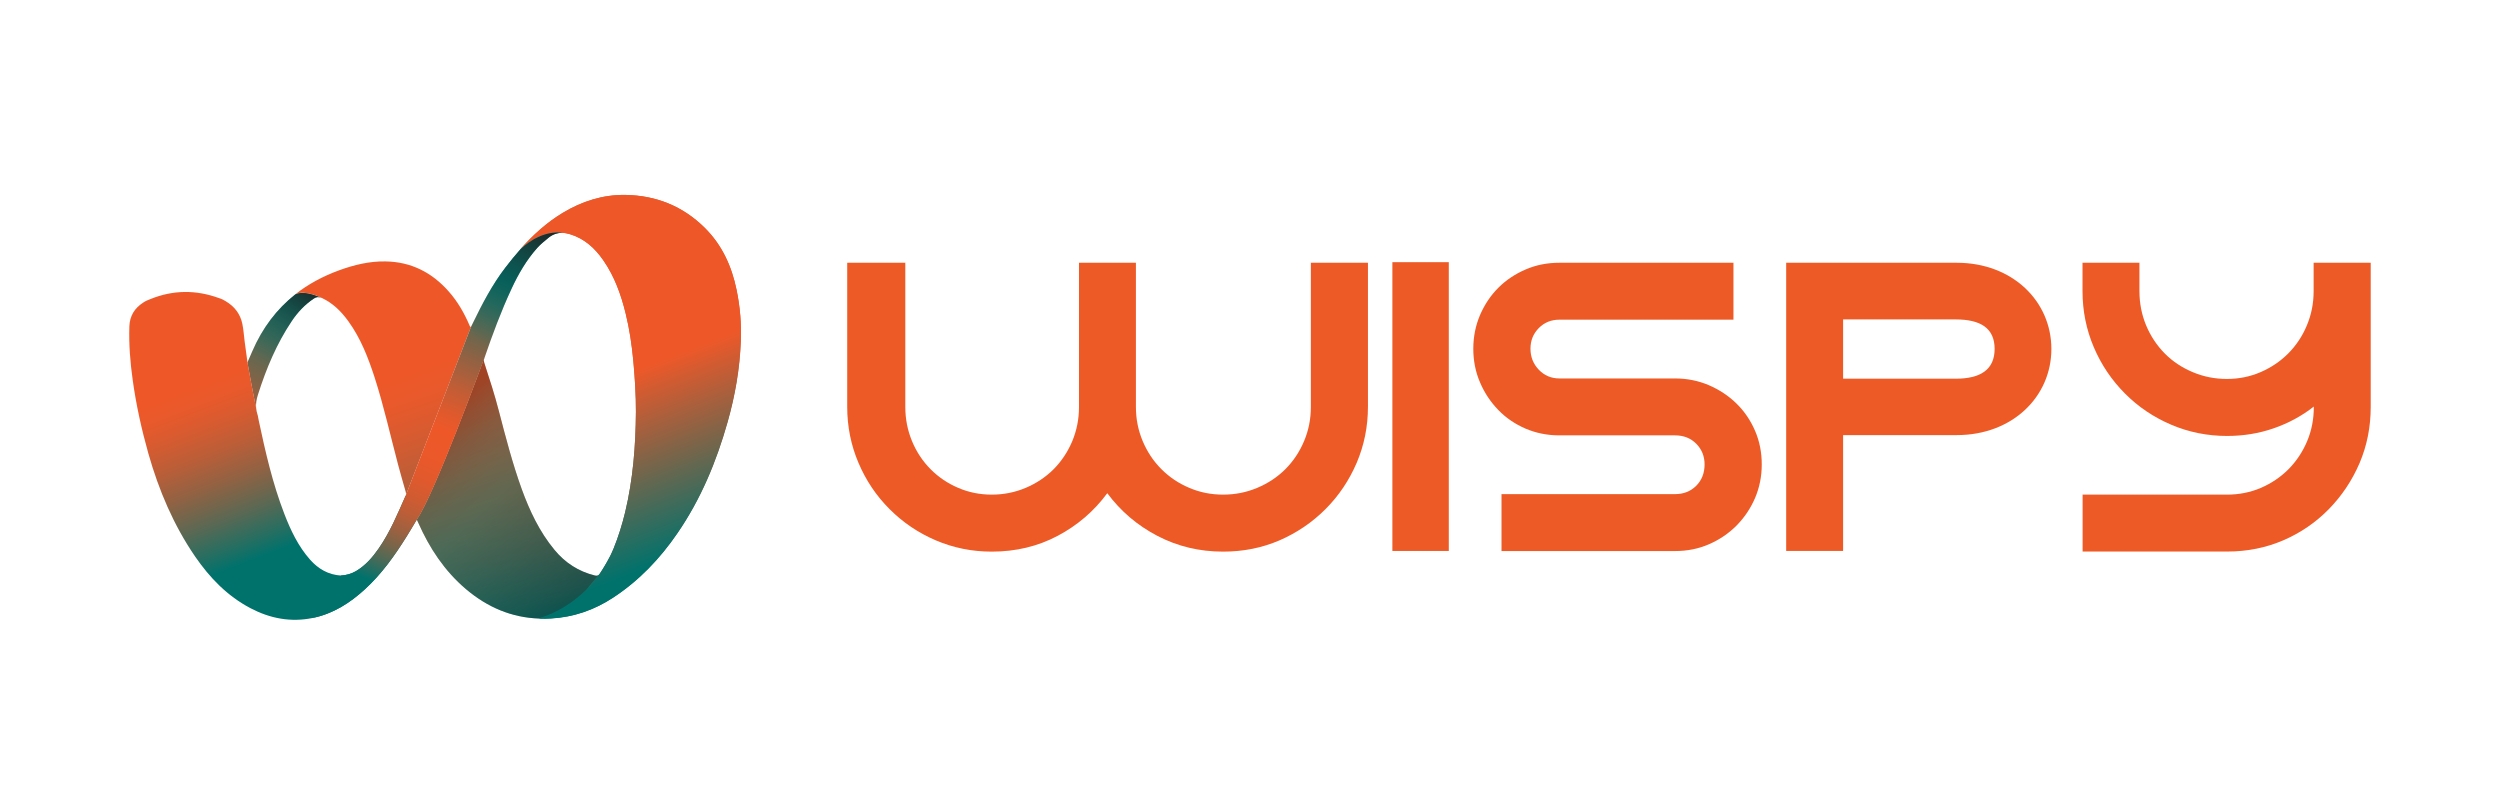
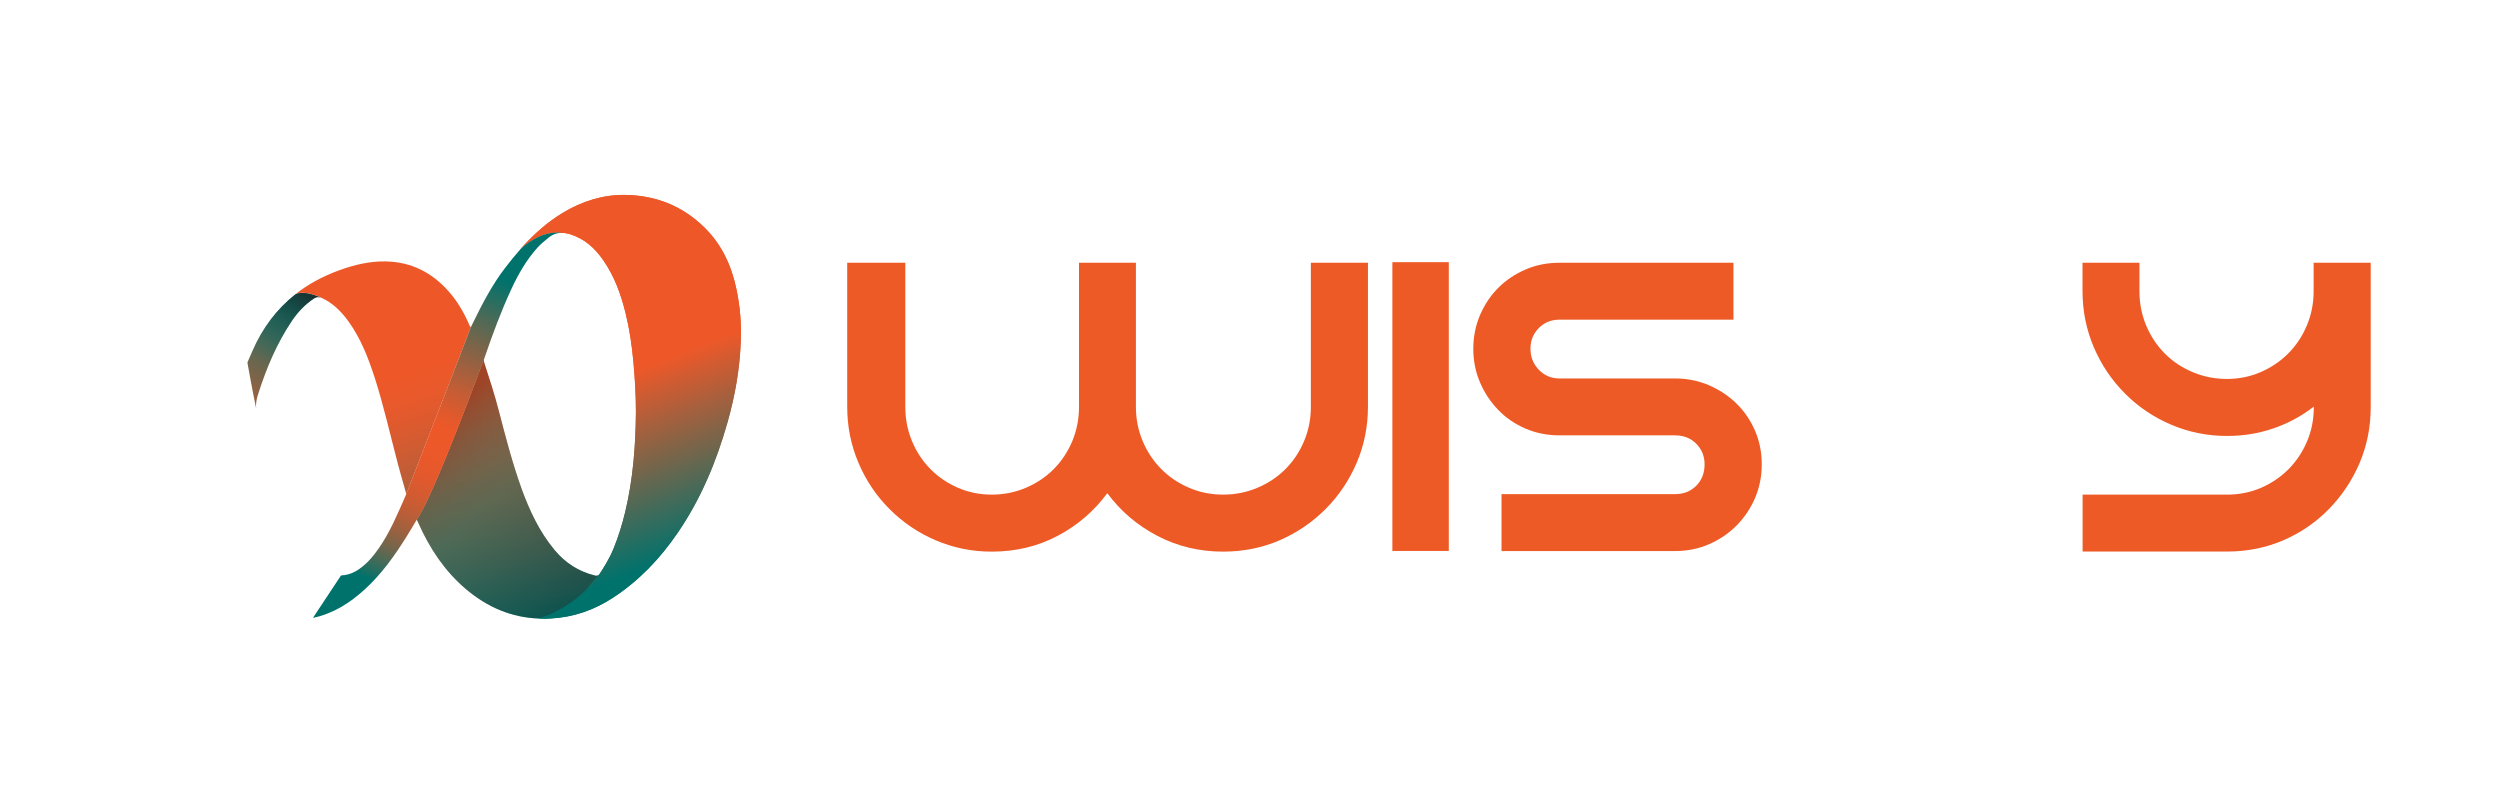
<svg xmlns="http://www.w3.org/2000/svg" version="1.0" id="Layer_1" x="0px" y="0px" viewBox="0 0 2978 967.7" style="enable-background:new 0 0 2978 967.7;" xml:space="preserve">
  <style type="text/css">
	.st0{fill:none;stroke:#000000;stroke-width:0.566;stroke-miterlimit:10;}
	.st1{fill:#ED5A26;}
	.st2{fill:url(#SVGID_1_);}
	.st3{fill:url(#SVGID_00000093863772541907260250000004442520985748721588_);}
	.st4{opacity:0.82;}
	.st5{fill:url(#SVGID_00000025440816355559017330000001558423242521565830_);}
	.st6{fill:url(#SVGID_00000039846271448106338860000005363290001638608828_);}
	.st7{fill:url(#SVGID_00000077294713652327276050000017244530929751847858_);}
	.st8{fill:url(#SVGID_00000094619453871293210550000002488769164341454730_);}
	.st9{fill:url(#SVGID_00000095306500353565065200000001547730108690759044_);}
	.st10{fill:url(#SVGID_00000077289493902500338920000001291162478649906619_);}
	.st11{opacity:0.36;}
	.st12{fill:url(#SVGID_00000031176938350158026390000014241857663681634729_);}
	.st13{fill:url(#SVGID_00000047056245380672587050000011548447054471264135_);}
	.st14{fill:url(#SVGID_00000067225245502980166390000011017265204926500787_);}
</style>
-   <path class="st0" d="M2071.2,405.9" />
  <path class="st0" d="M1916.7,405.9" />
  <g>
    <path class="st1" d="M1629.5,313v171.6c0,23.5-4.5,45.7-13.4,66.7c-9,20.9-21.3,39.3-37.2,55.2c-15.8,15.8-34.1,28.2-54.8,37.2   c-20.7,8.9-43.1,13.4-67.1,13.4c-28.1,0-54.2-6.2-78.2-18.7c-24-12.5-43.9-29.5-59.8-50.9c-15.8,21.4-35.6,38.4-59.3,50.9   c-23.7,12.5-49.8,18.7-78.4,18.7c-23.4,0-45.6-4.5-66.5-13.4c-20.9-8.9-39.2-21.3-55.1-37.2s-28.2-34.2-37.1-55.2   c-8.9-20.9-13.4-43.2-13.4-66.7V313h69.2v171.8c0,14.3,2.7,27.9,8,40.7c5.3,12.8,12.7,23.9,22.1,33.4c9.4,9.5,20.4,16.9,32.8,22.2   c12.5,5.4,25.8,8.1,40.1,8.1c14.3,0,27.7-2.7,40.5-8.1c12.7-5.4,23.8-12.8,33.2-22.2c9.4-9.5,16.8-20.6,22.2-33.4   c5.3-12.8,8-26.3,8-40.7V313h67.8v171.8c0,14.3,2.7,27.9,8.1,40.7c5.4,12.8,12.8,23.9,22.3,33.4c9.5,9.5,20.5,16.9,33.1,22.2   c12.5,5.4,26,8.1,40.4,8.1s27.9-2.7,40.7-8.1c12.8-5.4,24-12.8,33.4-22.2c9.5-9.5,16.9-20.6,22.3-33.4c5.4-12.8,8.1-26.3,8.1-40.7   V313H1629.5z" />
    <path class="st1" d="M1725.8,312.3v344h-67.2v-344H1725.8z" />
    <path class="st1" d="M2064.9,313v67.8h-207.4c-9.7,0-17.9,3.3-24.5,10s-9.9,14.8-9.9,24.6c0,9.7,3.3,18.1,9.9,25   c6.6,6.9,14.8,10.4,24.5,10.4h137.8c14.3,0,27.7,2.7,40.2,8c12.5,5.4,23.5,12.6,32.9,21.8c9.4,9.2,16.8,20,22.2,32.5   c5.4,12.5,8,25.9,8,40.1c0,14.3-2.7,27.6-8,40.1c-5.4,12.5-12.8,23.4-22.2,32.9c-9.4,9.4-20.4,16.8-32.9,22.2   c-12.5,5.4-25.9,8-40.2,8h-206.7v-67.8h206.7c10.2,0,18.6-3.3,25.3-10c6.6-6.7,9.9-15.1,9.9-25.4c0-9.7-3.3-17.9-9.9-24.6   c-6.6-6.7-15.1-10-25.3-10h-137.8c-14.3,0-27.7-2.7-40.2-8c-12.5-5.4-23.3-12.7-32.5-22.2s-16.5-20.4-21.8-32.9   c-5.4-12.5-8-25.9-8-40.1c0-14.3,2.7-27.6,8-40.1c5.4-12.5,12.6-23.3,21.8-32.5c9.2-9.2,20-16.4,32.5-21.8c12.5-5.4,25.9-8,40.2-8   H2064.9z" />
-     <path class="st1" d="M2330.8,518.3h-135.3v138h-67.8V371.6V313h203.1c66.7,0,112.8,46,112.8,102.7v0   C2443.6,472.3,2397.5,518.3,2330.8,518.3z M2376,415.6L2376,415.6c0-24.9-17.1-35.1-46.3-35.1h-134.2v70.6h134.2   C2358.9,451.1,2376,440.5,2376,415.6z" />
    <path class="st1" d="M2824,313v171.7c0,24-4.5,46.3-13.3,67c-8.9,20.7-21.1,38.9-36.6,54.8c-15.5,15.8-33.6,28.2-54.2,37.1   c-20.7,8.9-43,13.4-67,13.4h-172.1v-67.8h172.1c14.3,0,27.7-2.7,40.2-8c12.5-5.4,23.5-12.8,32.9-22.2c9.4-9.5,16.8-20.6,22.2-33.3   c5.4-12.8,8-26.3,8-40.6v-0.8c-14.3,11.2-30.2,19.8-47.8,25.9c-17.6,6.1-36.1,9.1-55.5,9.1c-23.5,0-45.7-4.5-66.6-13.4   c-20.9-8.9-39.3-21.3-55.1-37.2s-28.2-34.2-37.1-55.2c-8.9-20.9-13.4-43.2-13.4-66.7V313h67.8V347c0,14.3,2.7,27.9,8,40.7   c5.4,12.8,12.8,23.9,22.2,33.4c9.4,9.5,20.6,16.9,33.3,22.2c12.8,5.4,26.3,8.1,40.6,8.1c14.3,0,27.7-2.7,40.2-8.1   c12.5-5.4,23.5-12.8,32.9-22.2c9.4-9.5,16.9-20.6,22.2-33.4c5.4-12.8,8.1-26.3,8.1-40.7V313H2824z" />
  </g>
  <g>
    <linearGradient id="SVGID_1_" gradientUnits="userSpaceOnUse" x1="358.975" y1="353.165" x2="260.929" y2="540.227">
      <stop offset="0" style="stop-color:#00726C" />
      <stop offset="1" style="stop-color:#EE5829" />
    </linearGradient>
    <path class="st2" d="M307.3,470.1c9.8-30.9,22.2-60.7,40.3-87.7c7.1-10.6,15.7-19.7,26.3-26.8c3.1-2.1,5.8-2.2,9.1-0.6   c0,0-19.7-10.1-31.3-4.2c-22,17.4-39.2,39.9-51.3,67.9c-1.8,4.1-3.5,8.2-5.7,13.1c0,0,5.6,31.6,10.4,54.9   C304.6,481.1,305.5,475.7,307.3,470.1z" />
    <linearGradient id="SVGID_00000043441279012076800970000017003037186353410709_" gradientUnits="userSpaceOnUse" x1="586.823" y1="758.323" x2="481.896" y2="446.122">
      <stop offset="0" style="stop-color:#00726C" />
      <stop offset="8.861756e-02" style="stop-color:#206F63" />
      <stop offset="0.275" style="stop-color:#5E6852" />
      <stop offset="0.455" style="stop-color:#916243" />
      <stop offset="0.621" style="stop-color:#B95E38" />
      <stop offset="0.773" style="stop-color:#D65B30" />
      <stop offset="0.904" style="stop-color:#E8592B" />
      <stop offset="1" style="stop-color:#EE5829" />
    </linearGradient>
    <path style="fill:url(#SVGID_00000043441279012076800970000017003037186353410709_);" d="M559,386.9c-6.2-14.3-13.9-27.7-24.3-39.5   c-20.1-22.9-45.1-35.6-75.8-36c-18.9-0.3-37,4.1-54.7,10.5c-19.7,7.2-37.3,16.7-52.5,28.7c11.6-5.8,31.3,4.2,31.3,4.2   c13.4,6.1,23.4,16.1,31.9,27.8c14.8,20.4,23.7,43.5,31.4,67.2c11,34.2,18.8,69.4,28,104.1c2.8,10.6,5.9,21.1,8.9,31.7   c0.5,1.6,0.8,3.1,0.1,4.8L561,389.6C559.5,388.9,559.4,387.8,559,386.9z" />
    <g class="st4">
      <linearGradient id="SVGID_00000020370202256038118230000016779912142589185203_" gradientUnits="userSpaceOnUse" x1="314.655" y1="431.306" x2="380.02" y2="324.659">
        <stop offset="0" style="stop-color:#00726C;stop-opacity:0" />
        <stop offset="0.794" style="stop-color:#221F1F" />
      </linearGradient>
      <path style="fill:url(#SVGID_00000020370202256038118230000016779912142589185203_);" d="M351.7,350.7    C351.7,350.7,351.7,350.7,351.7,350.7c-22,17.4-39.2,39.9-51.3,67.9c-1.8,4.1-3.5,8.2-5.7,13.1c0,0,5.6,31.6,10.4,54.9    c-0.6-5.5,0.3-10.9,2.1-16.5c9.8-30.9,22.2-60.7,40.3-87.7c7.1-10.6,15.7-19.7,26.3-26.8c3.1-2.1,5.8-2.2,9.1-0.6    c0,0-12-6.1-22.8-6C357.2,348.9,354.2,349.4,351.7,350.7L351.7,350.7z" />
      <linearGradient id="SVGID_00000047057930398561328180000008970511391296234916_" gradientUnits="userSpaceOnUse" x1="308.334" y1="427.431" x2="373.698" y2="320.784">
        <stop offset="0" style="stop-color:#00726C" />
        <stop offset="1" style="stop-color:#EE5829" />
      </linearGradient>
      <path style="fill:url(#SVGID_00000047057930398561328180000008970511391296234916_);" d="M351.7,350.7L351.7,350.7    c2.5-1.3,5.5-1.8,8.5-1.8C357.2,348.9,354.2,349.4,351.7,350.7z" />
      <linearGradient id="SVGID_00000127014664717187697280000015480514816274089881_" gradientUnits="userSpaceOnUse" x1="308.334" y1="427.431" x2="373.698" y2="320.784">
        <stop offset="0" style="stop-color:#00726C" />
        <stop offset="8.861756e-02" style="stop-color:#206F63" />
        <stop offset="0.275" style="stop-color:#5E6852" />
        <stop offset="0.455" style="stop-color:#916243" />
        <stop offset="0.621" style="stop-color:#B95E38" />
        <stop offset="0.773" style="stop-color:#D65B30" />
        <stop offset="0.904" style="stop-color:#E8592B" />
        <stop offset="1" style="stop-color:#EE5829" />
      </linearGradient>
      <path style="fill:url(#SVGID_00000127014664717187697280000015480514816274089881_);" d="M351.7,350.7L351.7,350.7    c2.5-1.3,5.5-1.8,8.5-1.8C357.2,348.9,354.2,349.4,351.7,350.7z" />
    </g>
    <linearGradient id="SVGID_00000049912241351107367140000005630098789602169522_" gradientUnits="userSpaceOnUse" x1="360.274" y1="644.264" x2="283.442" y2="442.437">
      <stop offset="0" style="stop-color:#00726C" />
      <stop offset="8.861756e-02" style="stop-color:#206F63" />
      <stop offset="0.275" style="stop-color:#5E6852" />
      <stop offset="0.455" style="stop-color:#916243" />
      <stop offset="0.621" style="stop-color:#B95E38" />
      <stop offset="0.773" style="stop-color:#D65B30" />
      <stop offset="0.904" style="stop-color:#E8592B" />
      <stop offset="1" style="stop-color:#EE5829" />
    </linearGradient>
-     <path style="fill:url(#SVGID_00000049912241351107367140000005630098789602169522_);" d="M450.9,653.7   c-7.3,10.5-15.7,20.1-26.9,26.7c-5.5,3.2-11.3,4.8-17.8,5.2c-14.9-0.9-27-7.8-36.8-18.9c-14.2-16-23.2-35.1-30.8-54.8   c-13.9-36.1-22.5-73.7-30.5-111.5c-0.4-1.8-0.6-3.6-1-5.3c-0.2-0.7-0.4-1.4-0.6-2.1c-0.7-2.2-1.1-4.3-1.3-6.4   c-4.8-23.3-10.4-54.9-10.4-54.9c-1.2-9.1-2.3-17.1-3.4-25.2c-0.9-6.9-1.3-13.8-2.7-20.6c-2.4-11.9-9.3-20.8-19.7-27   c-4.2-2.8-8.4-3.9-8.4-3.9c-27.3-9.9-54.5-9.7-81.5,1.3c-6.2,2.3-8.3,4-8.3,4c-10.4,6.6-16.3,16-16.7,28.5c-0.7,21.5,1,42.8,4,64.1   c4.1,29.6,10.6,58.8,18.7,87.6c12.4,43.6,29.9,84.9,55.6,122.4c17.5,25.4,38.4,47.1,66,61.6c23.4,12.3,48.1,17,74.3,11.6   c24.1-5,44-17.7,61.9-34.1c19.8-18.1,35.3-39.8,49.4-62.4c4.2-6.7,8.2-13.5,12.5-20.7l-13.3-28.4   C473.6,612.1,464.6,634.1,450.9,653.7z" />
    <linearGradient id="SVGID_00000005228294415375330170000000326801055919742614_" gradientUnits="userSpaceOnUse" x1="760.904" y1="699.816" x2="655.977" y2="387.616">
      <stop offset="0" style="stop-color:#00726C" />
      <stop offset="8.861756e-02" style="stop-color:#206F63" />
      <stop offset="0.275" style="stop-color:#5E6852" />
      <stop offset="0.455" style="stop-color:#916243" />
      <stop offset="0.621" style="stop-color:#B95E38" />
      <stop offset="0.773" style="stop-color:#D65B30" />
      <stop offset="0.904" style="stop-color:#E8592B" />
      <stop offset="1" style="stop-color:#EE5829" />
    </linearGradient>
    <path style="fill:url(#SVGID_00000005228294415375330170000000326801055919742614_);" d="M877.4,345.3c-5.8-28.2-17.3-53.5-38-74   c-26.1-25.8-57.9-38.5-94.4-39.1c-26.9-0.4-51.8,7.6-74.7,21.4c-19.4,11.7-35.7,26.7-50.5,43.3c0,0,6.7-6.4,16.2-12.1   c8.8-4.9,20.5-9.1,33.4-7.4l0,0c0,0,0,0,0.1,0c3.1,0,6.3,0.6,9.6,1.6c17.4,5.3,29.9,16.9,39.9,31.5c13.1,19,20.7,40.3,26.2,62.5   c4.7,19,7.5,38.3,9.3,57.8c1.8,20,3.1,40,3,60c-0.3,40.2-3.4,80.1-12.8,119.3c-3.6,14.8-8.1,29.4-13.9,43.6   c-4.3,10.6-10.2,20.3-16.5,29.7c0,0-0.4,0.5-1.1,1.3c-1.2,1.1-2.7,1.3-4.7,0.8c-19.4-4.8-35.3-15.1-48-30.5   c-17.9-21.6-29.6-46.5-39.1-72.6c-10.9-30.3-19-61.4-27.1-92.6c-5-19.3-11.1-38.3-17.3-57.2c-0.7-2.3-0.8-4.3,0-6.6   c0,0-60.9,166.2-80.6,192.7c0.8,1.7,1.4,2.9,1.9,4.1c13.4,30.3,31.3,57.3,56.7,78.9c25.6,21.7,54.5,34,87.3,35.1   c4.6,0.2,9.3,0.1,14-0.2c26.9-1.6,51.2-10,73.7-24.7c31-20.3,56-46.5,76.8-76.9c27.9-40.6,46.5-85.4,59.8-132.5   c8.9-31.4,14.5-63.4,15.7-96C883.3,385.9,881.6,365.5,877.4,345.3z" />
    <g>
      <linearGradient id="SVGID_00000098210659543754330080000001746839888118287024_" gradientUnits="userSpaceOnUse" x1="807.784" y1="661.96" x2="726.508" y2="452.966">
        <stop offset="0" style="stop-color:#00726C" />
        <stop offset="1" style="stop-color:#EE5829" />
      </linearGradient>
      <path style="fill:url(#SVGID_00000098210659543754330080000001746839888118287024_);" d="M877.4,345.3c-5.8-28.2-17.3-53.5-38-74    c-26.1-25.8-57.9-38.5-94.4-39.1c-26.9-0.4-51.8,7.6-74.7,21.4c-19.4,11.7-35.7,26.7-50.5,43.3c0,0,6.7-6.4,16.2-12.1    c8.8-4.9,20.5-9.1,33.4-7.4l0,0c0,0,0,0,0.1,0c3.1,0,6.3,0.6,9.6,1.6c17.4,5.3,29.9,16.9,39.9,31.5c13.1,19,20.7,40.3,26.2,62.5    c4.7,19,7.5,38.3,9.3,57.8c1.8,20,3.1,40,3,60c-0.3,40.2-3.4,80.1-12.8,119.3c-3.6,14.8-8.1,29.4-13.9,43.6    c-2.4,6-5.4,11.7-8.6,17.2c-6.3,11.7-14.2,22.6-24.1,32.2c-16.7,16.2-35.6,27.6-56.7,33.8c0.4,0,0.8,0,1.1,0.1    c4.6,0.2,9.3,0.1,14-0.2c26.9-1.6,51.2-10,73.7-24.7c31-20.3,56-46.5,76.8-76.9c27.9-40.6,46.5-85.4,59.8-132.5    c8.9-31.4,14.5-63.4,15.7-96C883.3,385.9,881.6,365.5,877.4,345.3z" />
    </g>
    <g class="st11">
      <linearGradient id="SVGID_00000108989097955118945310000015726427776130639760_" gradientUnits="userSpaceOnUse" x1="502.075" y1="496.236" x2="739.02" y2="749.953">
        <stop offset="5.787783e-02" style="stop-color:#221F1F" />
        <stop offset="0.107" style="stop-color:#173937" />
        <stop offset="0.168" style="stop-color:#0D524E" />
        <stop offset="0.232" style="stop-color:#06645F" />
        <stop offset="0.299" style="stop-color:#016F69" />
        <stop offset="0.376" style="stop-color:#00726C" />
        <stop offset="0.794" style="stop-color:#221F1F" />
      </linearGradient>
      <path style="fill:url(#SVGID_00000108989097955118945310000015726427776130639760_);" d="M714.3,683.4c0,0-0.4,0.5-1.1,1.3    c-1.2,1.1-2.7,1.3-4.7,0.8c-19.4-4.8-35.3-15.1-48-30.5c-17.9-21.6-29.6-46.5-39.1-72.6c-10.9-30.3-19-61.4-27.1-92.6    c-5-19.3-11.1-38.3-17.3-57.2c-0.7-2.3-0.8-4.3,0-6.6c0,0-60.9,166.2-80.6,192.7c0.8,1.7,1.4,2.9,1.9,4.1    c13.4,30.3,31.3,57.3,56.7,78.9c25.6,21.7,54.5,34,87.3,35.1c1.1,0,2.3,0.1,3.5,0.1c-1.2,0-2.3,0-3.5-0.1c-0.4,0-0.8,0-1.1-0.1    c21-6.2,40-17.5,56.7-33.8L714.3,683.4z" />
    </g>
    <linearGradient id="SVGID_00000011710116525892137770000012867177594586220932_" gradientUnits="userSpaceOnUse" x1="626.602" y1="250.04" x2="360.399" y2="897.845">
      <stop offset="0.125" style="stop-color:#00726C" />
      <stop offset="0.196" style="stop-color:#4B6A57" />
      <stop offset="0.269" style="stop-color:#906243" />
      <stop offset="0.329" style="stop-color:#C35D35" />
      <stop offset="0.375" style="stop-color:#E2592C" />
      <stop offset="0.4" style="stop-color:#EE5829" />
      <stop offset="0.451" style="stop-color:#EB582A" />
      <stop offset="0.489" style="stop-color:#E1592D" />
      <stop offset="0.524" style="stop-color:#D15B31" />
      <stop offset="0.556" style="stop-color:#BA5E38" />
      <stop offset="0.586" style="stop-color:#9D6140" />
      <stop offset="0.615" style="stop-color:#78654A" />
      <stop offset="0.643" style="stop-color:#4D6A56" />
      <stop offset="0.669" style="stop-color:#1C6F64" />
      <stop offset="0.683" style="stop-color:#00726C" />
      <stop offset="1" style="stop-color:#00726C" />
    </linearGradient>
    <path style="fill:url(#SVGID_00000011710116525892137770000012867177594586220932_);" d="M619.9,296.9c-6.2,7-12.2,14.3-17.9,21.8   c-15.6,20.3-27.4,42.9-38.6,65.9c-0.8,1.7-1.6,3.3-2.4,4.9l-77.8,200.9c-9.6,21.7-18.6,43.6-32.3,63.2   c-7.3,10.5-15.7,20.1-26.9,26.7c-5.5,3.2-11.3,4.8-17.8,5.2L372.8,736c24.1-5,44-17.7,61.9-34.1c19.8-18.1,35.3-39.8,49.4-62.4   c4.2-6.7,8.2-13.5,12.5-20.7c19.7-26.5,80.6-192.7,80.6-192.7c9.5-27.8,19.7-55.4,32.1-82.1c8.2-17.7,17.9-34.5,31-49.1   c3.8-4.3,8.3-7.7,12.7-11.4c5.2-4.4,10.7-6.2,16.5-6.1l0,0C643.1,273.9,621.6,295.2,619.9,296.9z" />
    <g>
      <linearGradient id="SVGID_00000156581273088859918110000014424713351268237759_" gradientUnits="userSpaceOnUse" x1="577.897" y1="410.093" x2="667.737" y2="225.811">
        <stop offset="0" style="stop-color:#00726C;stop-opacity:0" />
        <stop offset="0.794" style="stop-color:#221F1F" />
      </linearGradient>
-       <path style="fill:url(#SVGID_00000156581273088859918110000014424713351268237759_);" d="M561,389.6c0.8-1.6,1.6-3.3,2.4-4.9    c11.2-22.9,23-45.6,38.6-65.9c5.8-7.5,11.7-14.8,17.9-21.8c0,0,6.7-6.4,16.2-12.1c0.5-0.3,1.1-0.6,1.7-0.9c0,0,0.1,0,0.1,0    c0.5-0.3,1.1-0.6,1.6-0.8c0.1,0,0.1-0.1,0.2-0.1c0.5-0.3,1.1-0.5,1.6-0.8c0.1,0,0.2-0.1,0.3-0.1c0.5-0.2,1-0.5,1.6-0.7    c0.1-0.1,0.3-0.1,0.4-0.2c0.5-0.2,1-0.4,1.5-0.6c0.2-0.1,0.3-0.1,0.5-0.2c0.5-0.2,1-0.4,1.5-0.5c0.2-0.1,0.4-0.1,0.6-0.2    c0.5-0.2,0.9-0.3,1.4-0.5c0.2-0.1,0.5-0.1,0.7-0.2c0.5-0.1,0.9-0.3,1.4-0.4c0.3-0.1,0.5-0.1,0.8-0.2c0.4-0.1,0.9-0.2,1.3-0.3    c0.3-0.1,0.6-0.1,0.9-0.2c0.4-0.1,0.8-0.2,1.3-0.2c0.3-0.1,0.7-0.1,1-0.2c0.4-0.1,0.8-0.1,1.2-0.2c0.4,0,0.8-0.1,1.1-0.1    c0.4,0,0.8-0.1,1.2-0.1c0.4,0,0.8,0,1.2-0.1c0.4,0,0.7,0,1.1-0.1c0.4,0,0.9,0,1.4,0c0.3,0,0.7,0,1,0c0.5,0,1,0,1.6,0.1    c0.3,0,0.5,0,0.8,0c0.8,0.1,1.6,0.1,2.4,0.3l0,0c-5.8-0.1-11.3,1.8-16.5,6.1c-4.3,3.7-8.8,7.1-12.7,11.4    c-13.1,14.6-22.8,31.4-31,49.1c-12.4,26.7-22.6,54.2-32.1,82.1L561,389.6z" />
    </g>
  </g>
</svg>